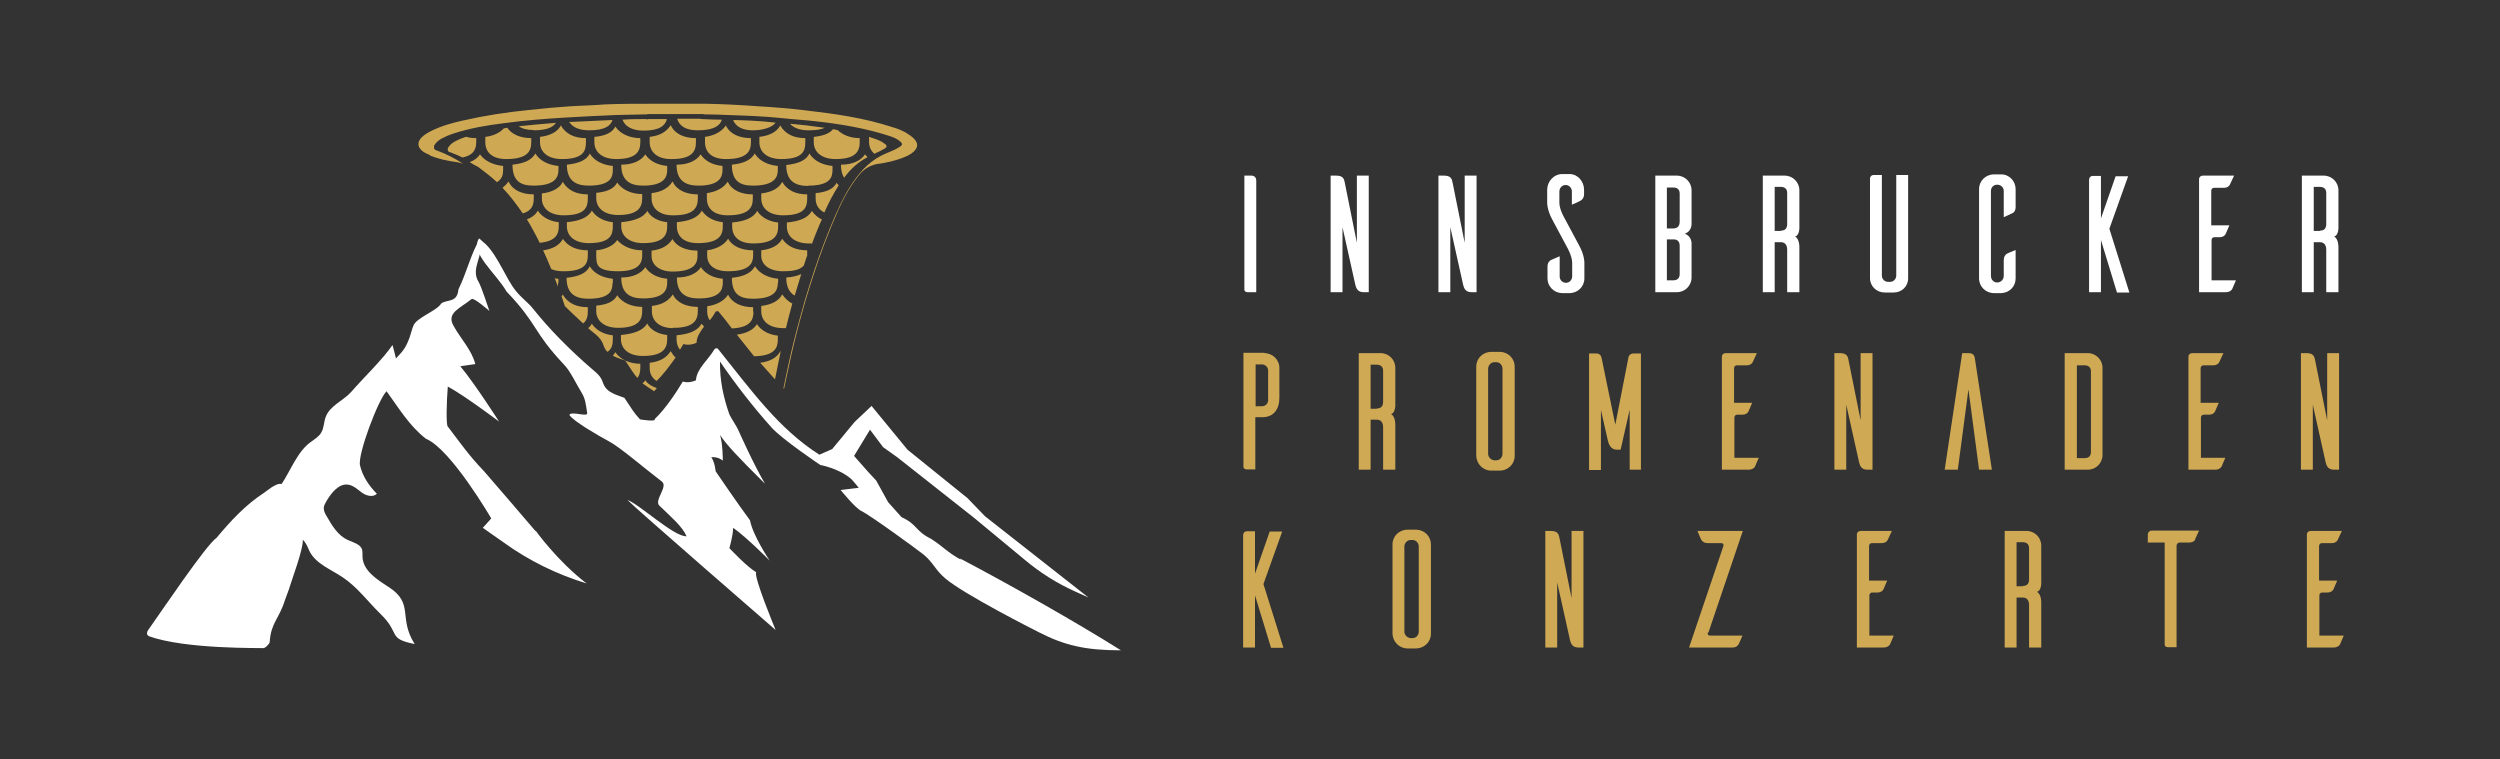
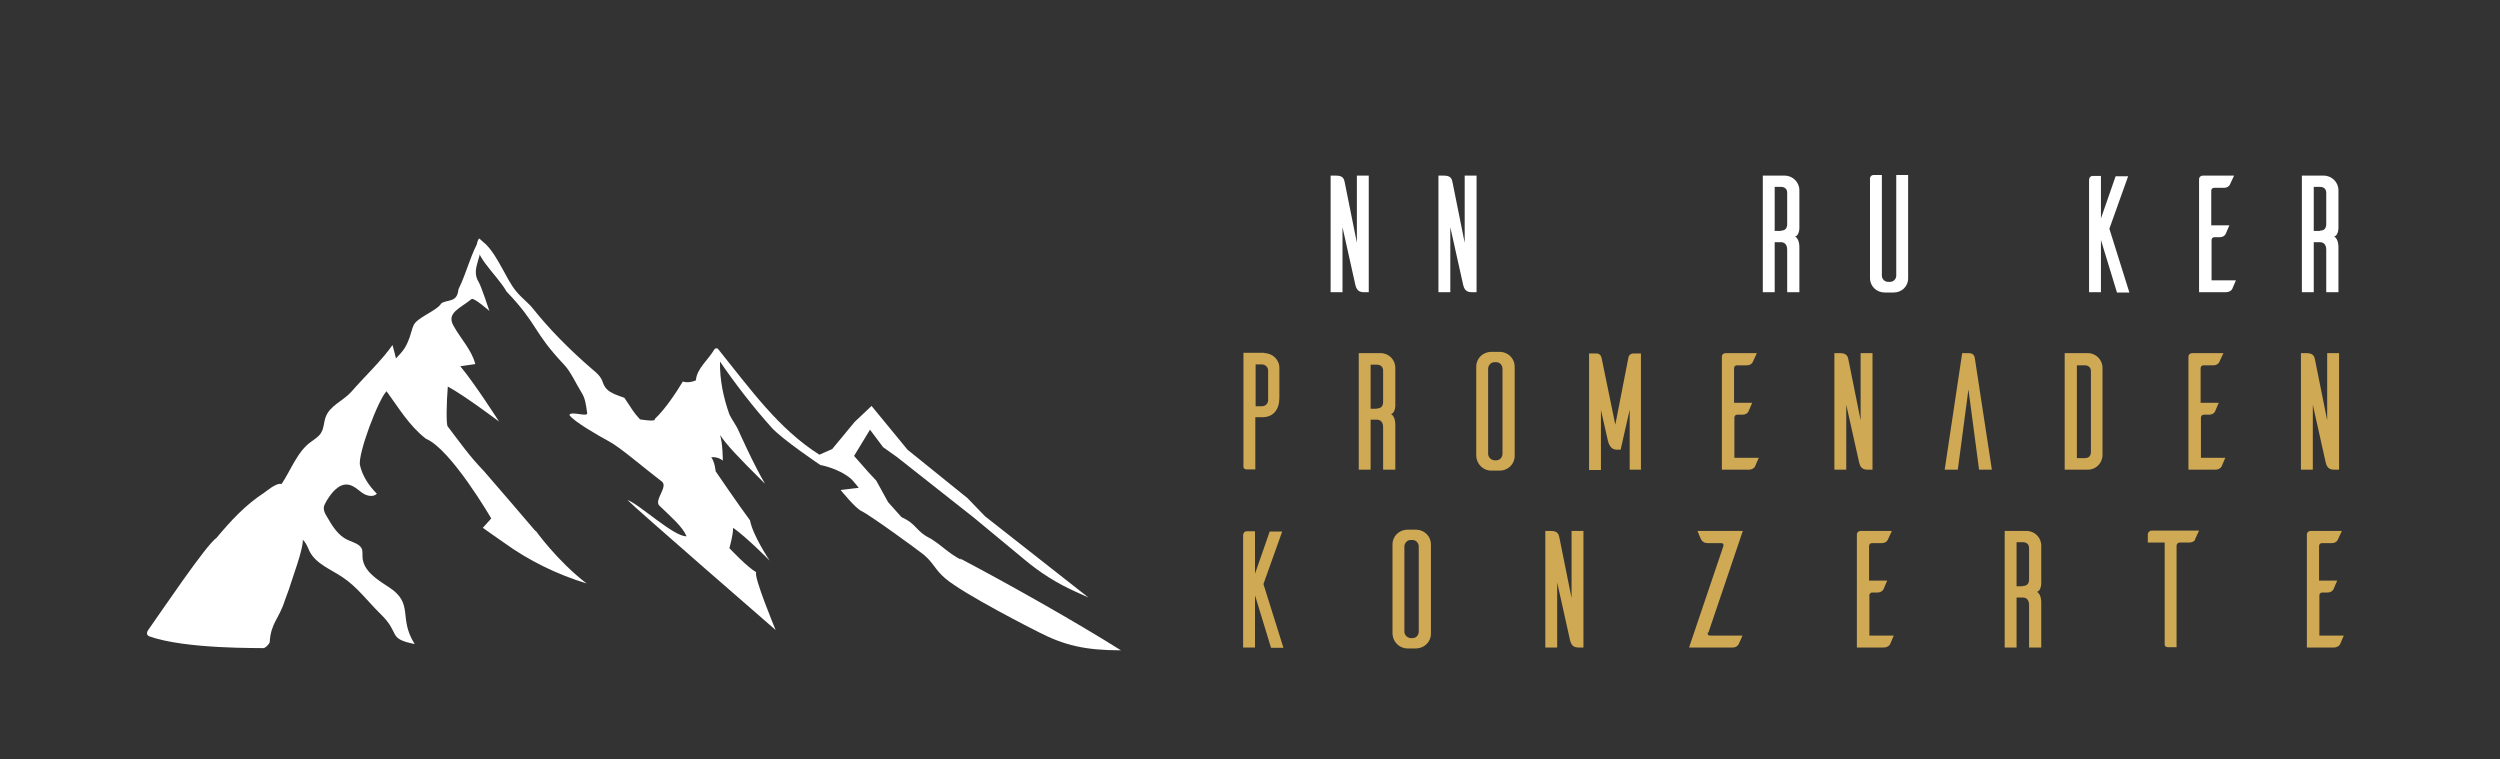
<svg xmlns="http://www.w3.org/2000/svg" id="Ebene_1" version="1.1" viewBox="0 0 800 243">
  <rect x="0" y="0" width="800" height="243" fill="#333333" stroke="none" />
  <defs>
    <style>
      .st0 {
        fill: #d0a954;
      }

      .st1 {
        fill: #cfa854;
      }

      .st2 {
        fill: #fff;
      }
    </style>
  </defs>
  <g>
    <g>
      <path class="st2" d="M171.4,170s-15.9-18.6-16.5-19.2c-4.9-5.1-7.4-8.8-11.6-14.3-.6-.4-.4-8,0-12.8,5.4,2.9,16.4,11.2,16.4,11.2,0,0-7.8-12.2-12.4-17.7,1.6-.2,3.2-.5,4.8-.7-1.2-4.6-4.7-8.1-7-12.3-2.3-4.1,2.1-5.5,5.8-8.5.7-.6,5.7,3.8,5.7,3.8,0,0-2.6-7.9-3.4-9.2-2.9-4.6,2-8.6.4-13.9-2.8,4.4-4.2,10.7-6.9,16.2-.4,4.4-3.5,3.1-5.5,4.5-1.4,2.4-7.9,4.5-8.9,7.1-.5,1.2-.8,2.5-1.2,3.7-1.2,3.3-2,4.3-4.4,6.8-.2-.9-.6-2.5-1.1-4.3-3.2,4.7-9.5,10.7-13.2,15-2.6,2.9-6.9,4.4-8.2,8.1-.6,1.6-.5,3.4-1.4,4.9-.7,1.3-2.1,2.1-3.3,3-4.3,3-6.5,9.2-9.4,13.5-1.6-.6-5.1,2.5-5.6,2.8-5.9,3.8-10.7,9-15.2,14.4-3.3,2.2-17.7,23.6-21.8,29.4-.3.4-.6,1-.4,1.5.1.3.4.5.6.6,11.6,4.2,35.8,3.7,36.5,3.8s2.1-1.5,2.1-1.9c.4-6.3,2.9-7.2,4.9-13.5.3-1,1.4-3.6,1.6-4.5.5-1.8,4.3-11.8,4.1-14.8.4.4.7.8,1,1.3.5.8.8,1.7,1.2,2.5,2.1,4,6.8,5.7,10.5,8.2,4.7,3.1,8.1,7.8,12.2,11.8,6.5,6.3,2,7.8,10.9,9.6-5.4-8.5,0-12.9-8.4-18.3-3.7-2.4-8.2-5.2-8.3-9.7,0-.7,0-1.5-.1-2.2-.6-1.8-2.8-2.3-4.6-3.1-3.1-1.4-5-4.5-6.7-7.5-.5-.8-1-1.7-1-2.7,0-.8.5-1.6.9-2.3,1.6-2.7,4-5.7,7-5.2,1.7.3,3,1.6,4.4,2.6,1.4,1,3.5,1.5,4.7.3-2.5-2.5-4.6-5.6-5.4-9.1-.8-3.5,5.9-21.2,8.5-23.7,4,5.5,7.3,11.1,12.6,15.2,8,3.3,20.9,25.5,20.9,25.5l-2.7,3s5.5,3.9,6.7,4.7c8,5.8,17,10.2,26.5,13.1-9.4-7.2-16.3-16.9-16.3-16.9Z" />
      <path class="st2" d="M307.5,179.1c-4.3-2.3-5.8-4.3-9.6-6.7-5.1-2.5-4.3-4.6-9.4-6.9l-4.3-4.8-3.8-6.9-2.6-2.8-4.5-5.1,5.1-8.4,4.2,5.6,4.5,3.2,24.6,19.4,16.3,13.5c4.9,4.1,10.3,7.5,16.1,10.1l4.2,1.9-33.1-26-5.6-5.8-19.2-15.5-11.5-14-5.4,5.1-7.2,8.7-4.1,1.8c-13.1-8.3-22-20.9-32.4-33.8-.3-.4-.9-.3-1.2.1-1.9,3.3-5.7,6.2-5.9,9.9-1.3.6-2.8.8-4.2.4-2.3,3.8-5.7,8.9-9,12,.6,1-4.7.1-4.7.1-2.3-2.5-2.4-3.1-5-6.9-2.4-.9-5.2-1.6-6.4-3.8-.4-.7-.6-1.6-1-2.3-.6-1.1-1.6-2-2.6-2.8q-11.4-9.8-19.3-19.7c-1.4-1.8-3.6-3.3-5.5-5.7-3-3.7-5.6-10.9-9.5-14.8l-2.2-1.9c-3.1,4.5,5.5,11.2,8.8,17,10.3,10.8,8.2,12.6,18.5,23.5,2,2.1,3.8,6.1,5.6,9,1.1,1.8,1.3,3.7,1.7,6.4.2,1.4-5.2-.8-5.7.6,1.4,2.1,9.3,6.6,12.6,8.4,3.5,1.8,11.1,8.4,17,12.9,2.1,1.6-2.6,6-.8,7.7,3.9,3.8,7.3,6.6,8.7,9.8-3.9.3-15.3-10.4-18.9-11.6,1.9,2.1,47.4,41.6,47.4,41.6,0,0-7.2-17.3-6.2-18.5-2.8-1.5-8.6-7.7-8.6-7.7,0,0,1.2-4.1,1.2-6.5,4.2,2.9,11.7,10.5,11.7,10.5,0,0-5.4-8-6.3-12.9-3.8-5.1-11-15.7-11-15.7,0,0-.2-2.8-1.4-4.5,2.3-.2,3.7,1.1,3.7,1.1,0,0,0-5.6-.9-8.2,2.2,3.2,5.3,6.6,14.4,15.6-3.6-6.1-8.3-16.6-8.6-17.3-.3-.8-2.5-4.1-2.8-4.9-1.9-5.4-3.1-10.9-3-16.9,5,7.3,10.5,14.4,16.4,21,3.2,3.7,15.7,12.1,15.7,12.1,0,0,5.8,1,9.8,4.4.6.5,2.5,2.9,2.5,2.9l-5.8.7s4.6,5.7,6.6,6.7c3.1,1.5,18.4,12.7,20,14,3.2,2.7,3.6,4.8,6.9,7.6,6,5.1,28.1,16.3,29.9,17.2,8.2,4.2,14.8,5.8,26.3,5.8-14.8-9.3-36.1-21.3-51.5-29.4Z" />
    </g>
-     <path class="st1" d="M205.5,80.1v1.7c0,2.3-1,5-7.7,5s-7-2-7-5v-1.7c3.3-.3,5.7-1.7,6.7-3.3,1.7,2,4.7,3.3,8,3.3ZM180.1,76.5c-1,1.9-3.2,3.2-6.3,3.6.9,2,1.8,4,2.6,6,1.1.5,2.4.7,4,.7,7,0,7.7-2.7,7.7-5v-1.7c-3.7,0-6.4-1.3-8-3.7ZM189.4,67.4c-1.3,2.3-4,3.3-8,3.7v1.3c0,3.3,2.7,5.4,7,5.4,7,0,7.7-2.7,7.7-5.4v-1.3c-3-.3-5.4-1.7-6.7-3.7ZM178.7,90.5v-1.3c-.4,0-.8,0-1.2-.2.4.9.7,1.8,1,2.7,0-.4.1-.8.1-1.2ZM215.2,76.5c-1.3,2-3.3,3.3-6.7,3.7v1.7c0,3,2.7,5,6.7,5,7,0,8-2.7,8-5v-1.7c-3.7,0-6.7-1.3-8-3.7ZM241,99.6v-1.3c-3.7,0-6.7-1.3-8-4-1.3,2-3.7,3.3-6.7,3.7v1.7c0,1.1.3,2,.8,2.8.7-.8,1.3-1.7,1.8-2.6.2-.4.9-.5,1.2,0,1.4,1.7,2.8,3.4,4.1,5.2,6-.3,6.9-2.8,6.9-5.3ZM241,81.8v-1.7c-3.7,0-6.7-1.3-8-3.7-1.3,2-3.7,3.3-6.7,3.7v1.7c0,3,2.3,5,6.7,5,7,0,8-2.7,8-5ZM207.2,67.4c-1.3,2.3-4.3,3.3-8.4,3.7v1.3c0,3.3,2.7,5.4,7,5.4,6.7,0,7.7-2.7,7.7-5.4v-1.3c-3-.3-5.4-1.7-6.4-3.7ZM196.1,90.5v-1.3c-3.3-.3-6-1.7-7.4-4-1,2.3-3.7,3.3-7.4,3.7,0,5,2.7,6.7,7,6.7,7,0,7.7-2.7,7.7-5ZM224.6,67.4c-1.3,2.3-4,3.3-8,3.7v1.3c0,3.3,2.3,5.4,6.7,5.4,7,0,8-2.7,8-5.4v-1.3c-3-.3-5.4-1.7-6.7-3.7ZM249,72.5v-1.3c-3-.3-5.4-1.7-6.7-3.7-1.3,2.3-4,3.3-8,3.7v1.3c0,3.3,2.3,5.4,6.7,5.4,7,0,8-2.7,8-5.4ZM249,90.5v-1.3c-3.3-.3-6-1.7-7.4-4-1.3,2.3-3.7,3.3-7.4,3.7,0,5,2.3,6.7,6.7,6.7,7,0,8-2.7,8-5ZM241.6,49c-1.3,2.3-3.7,3.3-7.4,3.7,0,5,2.3,6.7,6.7,6.7,7,0,8-2.7,8-5v-1.3c-3.3-.3-6-1.7-7.4-4ZM232.9,58.1c-1.3,2-3.7,3.3-6.7,3.7v1.7c0,3.3,2.3,5.4,6.7,5.4,7,0,8-2.7,8-5.4v-1.3c-3.7,0-6.7-1.3-8-4ZM224.2,49.4c-1.3,2-4,3.3-7.7,3.3,0,5,2.7,6.7,7,6.7,6.7,0,7.7-2.7,7.7-5v-1.3c-3.3-.3-5.7-1.7-7-3.7ZM197.8,104.9c6.7,0,7.7-2.7,7.7-5.4v-1.3c-3.3,0-6.4-1.3-8-3.7-1,2-3.3,3-6.7,3.3v1.7c0,3.3,2.7,5.4,7,5.4ZM205.8,113.9c6.7,0,7.7-2.7,7.7-5.4v-1.3c-3-.3-5.4-1.7-6.4-3.7-1.3,2.3-4.3,3.3-8.4,3.7v1.3c0,3.3,2.7,5.4,7,5.4ZM242.3,103.6c-1.2,2-3.3,3-6.5,3.5,1.8,2.3,3.7,4.6,5.5,6.9,6.6-.1,7.6-2.7,7.6-5.3v-1.3c-3-.3-5.4-1.7-6.7-3.7ZM258.7,59.4c7,0,7.7-2.7,7.7-5v-1.3c-3.3-.3-6-1.7-7.4-4-1,2.3-3.7,3.3-7.4,3.7,0,5,2.7,6.7,7,6.7ZM243.6,61.8v1.7c0,3.3,2.7,5.4,7,5.4,7,0,7.7-2.7,7.7-5.4v-1.3c-3.7,0-6.4-1.3-8-4-1,2-3.3,3.3-6.7,3.7ZM270.1,56.9c2-2.7,4.4-5,7.5-6.6-.3-.3-.5-.6-.8-.9-1.3,2-4,3.3-7.7,3.3,0,1.8.4,3.2,1,4.2ZM243.2,116c1.6,1.8,3.2,3.6,4.8,5.4.6-3,1.2-5.9,1.8-8.9,0,0,0,0-.1-.1-1,2-3.3,3.3-6.5,3.7ZM152.4,44.2c-1.1,0-2.2-.1-3.1-.4,0,0-.2,0-.3,0-1.1.4-2.2.8-3.3,1.4-1,.5-1.8,1.2-2.4,2.2v.8c.2.4.6.5,1,.6,1.3.5,2.5,1,3.7,1.6,3.8-.8,4.4-2.9,4.4-5.1v-1.3ZM266.6,41.3c-1.2,1.5-3.3,2.2-6.2,2.5v1.7c0,3.3,2.7,5.4,7,5.4,6.7,0,7.7-2.7,7.7-5.4v-1.3c-2.8,0-5.3-.9-7.1-2.6-.5,0-1-.2-1.5-.3ZM137.5,49.7c2.8,1.2,5.8,1.8,8.8,2.2.7.1,1.3.3,1.9.5-2.6-1.7-5.3-3.1-8.3-4.2-.4-.1-.8-.3-1-.7v-.9c.6-1,1.5-1.8,2.5-2.3,1.1-.6,2.3-1.1,3.5-1.5,5.4-1.8,10.9-2.7,16.5-3.4,6.6-.9,13.2-1.4,19.8-1.8,5.4-.3,10.7-.6,16.1-.8,3.1-.1,6.2-.1,9.4-.2.3,0,.5,0,.7-.1h17.5c.2,0,.4.1.6.1,2.4,0,4.9.1,7.3.2,5.9.2,11.7.4,17.5,1,3.5.4,7.1.6,10.7,1,8,.9,15.9,2.2,23.6,4.7,1.2.4,2.5.9,3.5,1.8.8.7.7,1.1-.2,1.7-1.4.9-2.9,1.5-4.4,2.1-4.6,1.9-7.9,5.3-10.6,9.3-3.1,4.5-5.2,9.5-7.3,14.5-4.9,12-8.6,24.3-11.7,36.8-1.2,4.8-2.2,9.7-3.2,14.5,0,0,.1.1.2.2.5-2.3,1-4.7,1.5-7,2.1-9.8,4.7-19.5,7.8-29,2.3-7.2,5-14.3,8.1-21.3,1.8-4,3.9-7.7,6.6-11.1q2.4-3,6.2-3.6c0,0,.2,0,.3,0,2.4-.4,4.8-.9,7.2-1.8,1.3-.5,2.6-1,3.7-2,1.5-1.4,1.6-2.7.2-4.2-.8-.8-1.7-1.4-2.7-2-1.3-.7-2.7-1.3-4.2-1.7-9.1-3-18.5-4.3-28-5.4-5-.6-10-1-15-1.3-5.6-.4-11.3-.7-16.9-.8-5.6,0-11.3,0-16.9,0-5,0-10.1,0-15.1.2-3.7.3-7.4.4-11.1.6-4.5.3-8.9.7-13.4,1.2-7.1.7-14.2,1.8-21.2,3.4-3.6.8-7.1,1.8-10.4,3.5-1.1.6-2.1,1.2-2.9,2.1-1.1,1.3-1.1,2.7.2,3.9.7.7,1.7,1.1,2.6,1.5ZM153.4,53.7c1.8,1.4,3.6,2.7,5.3,4.3.1.1.2.2.3.3,1.7-1,2-2.5,2-3.9v-1.3c-3.3-.3-6-1.7-7.4-3.7-.7,1.1-1.8,1.9-3.3,2.5.6.3,1.1.7,1.7,1,.5.2.9.4,1.4.8ZM231.3,90.5v-1.3c-3.3-.3-5.7-1.7-7-3.7-1.3,2-4,3.3-7.7,3.3,0,5,2.7,6.7,7,6.7,6.7,0,7.7-2.7,7.7-5ZM222.9,109.7c0-1.9,1.2-3.6,2.4-5.2-.3-.3-.5-.6-.8-.9-1.3,2.3-4,3.3-8,3.7v1.3c0,1.3.4,2.5,1.1,3.3.4-.6.7-1.2,1.1-1.8,1.4.4,2.9.2,4.2-.4ZM213.5,90.5v-1.3c-3.3-.3-5.7-1.7-7-3.7-1.3,2-4,3.3-7.7,3.3,0,5,2.7,6.7,7,6.7,6.7,0,7.7-2.7,7.7-5ZM215.2,104.9c0,0,.1,0,.2,0,0,0,.1,0,.2,0,6.7,0,7.7-2.7,7.7-5.4v-1.3c-3.7,0-6.7-1.3-8-4,0,0,0,0,0,0,0,0,0,0,0,0-1.3,2-3.3,3.3-6.7,3.7v1.7c0,3.3,2.7,5.4,6.7,5.4ZM215.2,58.1s0,0,0,0c0,0,0,0,0,0-1.3,2-3.3,3.3-6.7,3.7v1.7c0,3.3,2.7,5.4,6.7,5.4s.1,0,.2,0c0,0,.1,0,.2,0,6.7,0,7.7-2.7,7.7-5.4v-1.3c-3.7,0-6.7-1.3-8-4ZM180.1,94.2c-.1.2-.2.4-.4.6.3.9.6,1.8.9,2.7,0,.2.1.3.2.5,1.5,1.5,3.3,3.2,5.8,5.5,1.3-1,1.5-2.5,1.5-3.9v-1.3c-3.7,0-6.4-1.3-8-4ZM214.6,112.4s0,0,0,0c0,0,0,0,0,0-1.3,2-3.3,3.3-6.7,3.7v1.7c0,1.8.8,3.2,2.2,4.1,2.1-2,4.2-4.8,6.1-7.5-.6-.5-1.1-1.2-1.5-1.9ZM172.1,67.4c-.7,1.3-1.9,2.2-3.5,2.8,1.2,1.9,2.2,3.8,3.2,5.7.3.6.6,1.2.9,1.8,5.3-.5,6.1-2.9,6.1-5.3v-1.3c-3-.3-5.4-1.7-6.7-3.7ZM196.9,40.5c-1,2-3.3,3-6.7,3.3v1.7c0,3.3,2.7,5.4,7,5.4,6.7,0,7.7-2.7,7.7-5.4v-1.3c-3.3,0-6.4-1.3-8-3.7ZM179.5,40.1c-1,2-3.3,3.3-6.7,3.7v1.7c0,3.3,2.7,5.4,7,5.4,7,0,7.7-2.7,7.7-5.4v-1.3c-3.7,0-6.4-1.3-8-4ZM162.5,40.9c-.4,0-.9.1-1.3.2-1.4,1.5-3.4,2.4-5.9,2.7v1.7c0,3.3,2.3,5.4,6.7,5.4,7,0,8-2.7,8-5.4v-1.3c-3.3,0-6.1-1.1-7.6-3.2ZM249.7,40.1c-1,2-3.3,3.3-6.7,3.7v1.7c0,3.3,2.7,5.4,7,5.4,7,0,7.7-2.7,7.7-5.4v-1.3c-3.7,0-6.4-1.3-8-4ZM182.2,39.1c1.1,1.7,3.3,2.6,6.3,2.6,5.2,0,6.9-1.5,7.5-3.3-4.3.2-8.6.4-12.9.6-.3,0-.6,0-.9,0ZM206.9,38.1c-2.6,0-5.2,0-7.7.2.8,2.2,3.2,3.5,6.7,3.5,5.3,0,7-1.7,7.5-3.7h-5.8c-.2.1-.5.1-.7.1ZM234.6,38.4c.8,2.1,3,3.3,6.3,3.3s6.4-1,7.3-2.5c-.1,0-.3,0-.4,0-4.4-.5-8.8-.7-13.3-.8ZM232.3,40.1c-1.3,2-3.7,3.3-6.7,3.7v1.7c0,3.3,2.3,5.4,6.7,5.4,7,0,8-2.7,8-5.4v-1.3c-3.7,0-6.7-1.3-8-4ZM214.6,40.1s0,0,0,0c0,0,0,0,0,0-1.3,2-3.3,3.3-6.7,3.7v1.7c0,3.3,2.7,5.4,6.7,5.4s.1,0,.2,0c0,0,.1,0,.2,0,6.7,0,7.7-2.7,7.7-5.4v-1.3c-3.7,0-6.7-1.3-8-4ZM224,38h-7.3c.7,2.4,2.9,3.7,6.5,3.7,5.3,0,7.2-1.5,7.8-3.4-2.1,0-4.3-.1-6.4-.2-.2,0-.4,0-.5-.1ZM170.7,41.7c4.3,0,6.3-1,7.2-2.4-4,.3-8,.7-11.9,1.1,1.1.8,2.7,1.2,4.7,1.2ZM206.5,49.4c-1.3,2-4,3.3-7.7,3.3,0,5,2.7,6.7,7,6.7,6.7,0,7.7-2.7,7.7-5v-1.3c-3.3-.3-5.7-1.7-7-3.7ZM283.2,46.1c-.9-.8-2.1-1.3-3.3-1.7-.6-.2-1.2-.4-1.8-.6v1.6c0,1.6.6,2.9,1.7,3.8,1.1-.5,2.2-1,3.2-1.6.9-.5.9-.9.2-1.6ZM196.1,108.6v-1.3c-3-.3-5.4-1.7-6.7-3.7-.3.5-.7,1-1.2,1.4.6.5,1.1,1,1.8,1.5,1,.8,2,1.7,2.6,2.8.4.7.6,1.6,1,2.3.2.4.5.7.8,1,1.5-1,1.7-2.6,1.7-4.1ZM210.1,124.2c-.1-.2-2.3-.6-3.6-2.5-.3.4-.6.7-.9,1l3.7,2.5.9-1ZM203.9,121c.8-.9,1-2.1,1-3.3v-1.3c-3.3,0-6.4-1.3-8-3.7-.2.4-.5.8-.8,1.1,1.2.7,2.7,1.1,4,1.6,2.1,3.1,2.5,4,3.9,5.6ZM252.9,39.7c1.2,1.3,3.2,2,5.8,2s4.1-.3,5.2-.8c-2-.3-4-.5-6-.8-1.7-.2-3.3-.3-5-.5ZM197.5,58.4c-1,2-3.3,3-6.7,3.3v1.7c0,3.3,2.7,5.4,7,5.4,6.7,0,7.7-2.7,7.7-5.4v-1.3c-3.3,0-6.4-1.3-8-3.7ZM162.7,58.1c-.5.8-1.2,1.4-1.9,2,2.4,2.5,4.5,5.3,6.5,8.2,3-.9,3.5-2.8,3.5-4.8v-1.3c-3.7,0-6.7-1.3-8-4ZM188.8,49c-1,2.3-3.7,3.3-7.4,3.7,0,5,2.7,6.7,7,6.7,7,0,7.7-2.7,7.7-5v-1.3c-3.3-.3-6-1.7-7.4-4ZM171.4,49c-1.3,2.3-3.7,3.3-7.4,3.7,0,5,2.3,6.7,6.7,6.7,7,0,8-2.7,8-5v-1.3c-3.3-.3-6-1.7-7.4-4ZM173.4,61.8v1.7c0,3.3,2.7,5.4,7,5.4,7,0,7.7-2.7,7.7-5.4v-1.3c-3.7,0-6.4-1.3-8-4-1,2-3.3,3.3-6.7,3.7ZM258.3,82c0,0,0-.1,0-.2v-1.7c-3.7,0-6.4-1.3-8-3.7-1,2-3.3,3.3-6.7,3.7v1.7c0,3,2.7,5,7,5s5.6-.8,6.6-1.8c.3-1,.7-2,1-3ZM256.4,87.7c-1.3.6-2.9,1-4.8,1.1,0,3,1,4.8,2.7,5.8.7-2.3,1.4-4.6,2.1-6.9ZM268.4,59.3c-.3-.3-.5-.5-.7-.8-1,2-3.3,3-6.7,3.3v1.7c0,2.1,1,3.6,2.8,4.5,1.3-3,2.8-5.9,4.6-8.7ZM259.9,77.8c.7-1.9,1.5-3.9,2.3-5.8.3-.6.5-1.2.8-1.8-1.4-.6-2.4-1.6-3.2-2.7-1.3,2.3-4,3.3-8,3.7v1.3c0,3.3,2.7,5.4,7,5.4s.8,0,1.2,0ZM253.6,97.2c-1.3-.7-2.4-1.7-3.3-3-1,2-3.3,3.3-6.7,3.7v1.7c0,3.3,2.7,5.4,7,5.4s.6,0,.9,0c.6-2.6,1.3-5.1,2-7.7Z" />
  </g>
  <g>
    <g>
-       <path class="st2" d="M400.5,56.2c1.1,0,1.5.9,1.5,1.5v35.8h-2.7c-.9,0-1.1-.5-1.1-.8v-36.5h2.3Z" />
      <path class="st2" d="M438.1,93.5h-1.8c-2.1,0-2.4-1.7-2.6-2.4l-4.1-18.4v20.8h-3.8v-37.3h1.8c2.1,0,2.5,1,2.7,2.1l3.9,19.4v-21.5h3.8v37.3Z" />
      <path class="st2" d="M472.6,93.5h-1.8c-2.1,0-2.4-1.7-2.6-2.4l-4.1-18.4v20.8h-3.8v-37.3h1.8c2.1,0,2.5,1,2.7,2.1l3.9,19.4v-21.5h3.8v37.3Z" />
-       <path class="st2" d="M503,65.6v-4.3c0-1.2-.9-2.1-2-2.1s-2,.9-2,2.1v3.6c0,2.2,1.7,5,1.7,5l4.6,8.6c1.9,3.4,1.7,5.9,1.7,5.9v4.7c0,2.6-2.1,4.7-4.8,4.7h-2.4c-2.6-.1-4.6-2.2-4.6-4.7v-3.8c0-1.2.6-1.8,1.1-2.1.3-.1,1.9-.8,2.8-1.2v6.5c0,1.1.9,2,2,2s2-.9,2-2.1v-4.3c0-2.2-1.7-5.1-1.7-5.1l-4.6-8.6c-1.9-3.4-1.7-5.9-1.7-5.9v-3.8c0-2.6,2.1-5,4.8-5h2.4c2.6,0,4.6,2.4,4.6,5v1.4c0,1.2-.6,1.8-1.1,2.1-.3.2-1.8.9-2.8,1.3Z" />
-       <path class="st2" d="M541.3,77.9v10.9c0,2.6-2.1,4.7-4.7,4.7h-6.9v-37.3h6.9c2.6,0,4.7,2.1,4.7,4.7v10.9s0,2.3-2.2,3c2.2.7,2.2,3,2.2,3ZM537.5,61.9c0-1.4-1-1.9-2-1.9h-2.1v13.1h2.1c1,0,2-.5,2-2.2v-8.9ZM537.5,78.7c0-1.7-1-2.1-2-2.1h-2.1v13.1h2.1c1,0,2-.5,2-2v-9Z" />
      <path class="st2" d="M571.9,93.5v-13.6c0-1.8-1-2.4-2-2.4h-2v16h-3.8v-37.3h7c2.6,0,4.7,2.1,4.7,4.7v11.5s.2,2.9-1.4,3.3c1.5.7,1.4,3.5,1.4,3.5v14.3h-3.8ZM569.9,73.8c1,0,2-.4,2-2.1v-10c0-1.4-1-1.9-2-1.9h-2v14.1h2Z" />
      <path class="st2" d="M610.6,89.1c0,2.6-2.1,4.5-4.6,4.5h0c0,0-2.9,0-2.9,0-2.6,0-4.7-2-4.7-4.6v-31.9c0-.6.5-1.1,1.1-1.1h2.7v32.2c0,1.1.9,2,2,2h.6c1.1,0,2-.9,2-2v-32.2h3.8v32.9Z" />
-       <path class="st2" d="M645,89.1c0,2.6-2,4.6-4.6,4.7h-2.3c-2.7,0-4.8-2.1-4.8-4.7v-28.6c0-2.6,2.1-4.7,4.8-4.7h2.3c2.6,0,4.6,2.2,4.6,4.7v5.7c0,1.2-.5,1.8-1,2l-2.8,1.3v-8.4c0-1.1-.9-2-2.1-2s-2,.9-2,2v27.2c0,1.2.9,2.1,2,2.1s2.1-.9,2.1-2.1v-5c0-1.2.5-1.8,1-2.1.3-.2,1.8-.8,2.8-1.2v9Z" />
      <path class="st2" d="M677.4,93.5l-5.1-16.7v16.7h-3.8v-35.8c0-1.2.8-1.4,1.2-1.4h2.6v13.6l4.7-13.5h4l-6,16.8,6.4,20.4h-4Z" />
      <path class="st2" d="M715.5,89.7c-.4,1-1.1,2.5-1.2,2.8-.3.5-.9,1-2.1,1h-8.5v-36.2c0-.6.5-1.1,1.2-1.1h10l-1.3,2.8c-.2.5-.8,1.1-2,1.1h-3.1c-.5,0-.9.4-.9.9v11.1h5.8c-.4,1-1.1,2.5-1.2,2.8-.3.5-.8,1-2,1h-1.6c-.5,0-.9.4-.9.9v12.9h8Z" />
      <path class="st2" d="M744.4,93.5v-13.6c0-1.8-1-2.4-2-2.4h-2v16h-3.8v-37.3h7c2.6,0,4.7,2.1,4.7,4.7v11.5s.2,2.9-1.4,3.3c1.5.7,1.4,3.5,1.4,3.5v14.3h-3.8ZM742.4,73.8c1,0,2-.4,2-2.1v-10c0-1.4-1-1.9-2-1.9h-2v14.1h2Z" />
    </g>
    <path class="st0" d="M404.6,113c2.6,0,4.8,2.1,4.8,4.7v9.6c0,3.6-1.8,6.2-5.4,6.2h-2.3v16.7h-2.7c-.9,0-1.1-.5-1.1-.8v-36.5h6.7ZM405.8,118.4c-.1-1-1-1.8-2-1.8h-2v13.4h2c1.1,0,1.9-.8,2-1.8v-9.8ZM442.6,150.3v-13.6c0-1.8-1-2.4-2-2.4h-2v16h-3.8v-37.3h7c2.6,0,4.7,2.1,4.7,4.7v11.5s.2,2.9-1.4,3.3c1.5.7,1.4,3.5,1.4,3.5v14.3h-3.8ZM440.6,130.7c1,0,2-.4,2-2.1v-10c0-1.4-1-1.9-2-1.9h-2v14.1h2ZM480.1,112.6c2.6.1,4.6,2.2,4.6,4.7v28.6c0,2.6-2.1,4.6-4.6,4.7h-2.9c-2.6,0-4.7-2.1-4.8-4.7v-28.6c0-2.6,2.1-4.7,4.8-4.7h2.9ZM478.8,147.3c1.1,0,2-.9,2-2.1v-27.2c0-1.2-.9-2.1-2-2.1h-.6c-1.1,0-2,1-2,2.1v27.2c0,1.1.9,2,2,2.1h.6ZM525.3,150.3h-3.8v-19.2l-2.9,12.8h-1.2c-2.2,0-2.7-2.2-2.9-3l-2.2-9.7v19.2h-3.8v-37.3h2.3c1.5,0,1.7,1.4,1.7,1.4l4.4,21.4,4.2-21.5c0-.2.3-1.3,1.7-1.3h2.3v37.3ZM562.8,146.5c-.4,1-1.1,2.5-1.2,2.8-.3.5-.9,1-2.1,1h-8.5v-36.2c0-.6.5-1.1,1.2-1.1h10l-1.3,2.8c-.2.5-.8,1.1-2,1.1h-3.1c-.5,0-.9.4-.9.9v11.1h5.8c-.4,1-1.1,2.5-1.2,2.8-.3.5-.8,1-2,1h-1.6c-.5,0-.9.4-.9.9v12.9h8ZM599.3,150.3h-1.8c-2.1,0-2.4-1.7-2.6-2.4l-4.1-18.4v20.8h-3.8v-37.3h1.8c2.1,0,2.5,1,2.7,2.1l3.9,19.4v-21.5h3.8v37.3ZM637.5,150.3h-4.2l-3.4-25.7-3.4,25.7h-4.2l5.6-37.3h2.1c1.6,0,1.9,1,2,2l5.4,35.3ZM668.1,113c2.6,0,4.7,2.1,4.7,4.7v27.9c0,2.6-2.1,4.7-4.7,4.7h-7.4v-37.3h7.4ZM669.1,118.8c0-1.4-1-1.9-2-1.9h-2.5v29.7h2.5c1.1,0,2-.5,2-2v-25.8ZM712.1,146.5c-.4,1-1.1,2.5-1.2,2.8-.3.5-.9,1-2.1,1h-8.5v-36.2c0-.6.5-1.1,1.2-1.1h10l-1.3,2.8c-.2.5-.8,1.1-2,1.1h-3.1c-.5,0-.9.4-.9.9v11.1h5.8c-.4,1-1.1,2.5-1.2,2.8-.3.5-.8,1-2,1h-1.6c-.5,0-.9.4-.9.9v12.9h8ZM748.6,150.3h-1.8c-2.1,0-2.4-1.7-2.6-2.4l-4.1-18.4v20.8h-3.8v-37.3h1.8c2.1,0,2.5,1,2.7,2.1l3.9,19.4v-21.5h3.8v37.3ZM406.7,207.2l-5.1-16.7v16.7h-3.8v-35.8c0-1.2.8-1.4,1.2-1.4h2.6v13.6l4.7-13.5h4l-6,16.8,6.4,20.4h-4ZM453.3,169.5c2.6.1,4.6,2.2,4.6,4.7v28.6c0,2.6-2.1,4.6-4.6,4.7h-2.9c-2.6,0-4.7-2.1-4.8-4.7v-28.6c0-2.6,2.1-4.7,4.8-4.7h2.9ZM452,204.2c1.1,0,2-.9,2-2.1v-27.2c0-1.2-.9-2.1-2-2.1h-.6c-1.1,0-2,1-2,2.1v27.2c0,1.1.9,2,2,2.1h.6ZM506.8,207.2h-1.8c-2.1,0-2.4-1.7-2.6-2.4l-4.1-18.4v20.8h-3.8v-37.3h1.8c2.1,0,2.5,1,2.7,2.1l3.9,19.4v-21.5h3.8v37.3ZM546.5,202.4c-.2.6.2,1,.7,1h10.4l-1.2,2.7c-.3.5-.8,1.1-2,1.1h-13.9l11-32.5c.1-.5-.1-.9-.7-.9h-4.3c-1.2,0-1.8-.6-2.1-1.1-.2-.3-.8-1.8-1.2-2.8h14.5l-11,32.5ZM606,203.4c-.4,1-1.1,2.5-1.2,2.8-.3.5-.9,1-2.1,1h-8.5v-36.2c0-.6.5-1.1,1.2-1.1h10l-1.3,2.8c-.2.5-.8,1.1-2,1.1h-3.1c-.5,0-.9.4-.9.9v11.1h5.8c-.4,1-1.1,2.5-1.2,2.8-.3.5-.8,1-2,1h-1.6c-.5,0-.9.4-.9.9v12.9h8ZM649.3,207.2v-13.6c0-1.8-1-2.4-2-2.4h-2v16h-3.8v-37.3h7c2.6,0,4.7,2.1,4.7,4.7v11.5s.2,2.9-1.4,3.3c1.5.7,1.4,3.5,1.4,3.5v14.3h-3.8ZM647.3,187.5c1,0,2-.4,2-2.1v-10c0-1.4-1-1.9-2-1.9h-2v14.1h2ZM702.5,172.6c-.2.5-.8,1-2,1h-3c-.5,0-.9.4-1,.9v32.6h-2.7c-.9,0-1.1-.5-1.1-.8v-32.7h-5.4v-2.6c0-.6.5-1.2,1.2-1.2h15.2l-1.3,2.8ZM750,203.4c-.4,1-1.1,2.5-1.2,2.8-.3.5-.9,1-2.1,1h-8.5v-36.2c0-.6.5-1.1,1.2-1.1h10l-1.3,2.8c-.2.5-.8,1.1-2,1.1h-3.1c-.5,0-.9.4-.9.9v11.1h5.8c-.4,1-1.1,2.5-1.2,2.8-.3.5-.8,1-2,1h-1.6c-.5,0-.9.4-.9.9v12.9h8Z" />
  </g>
</svg>